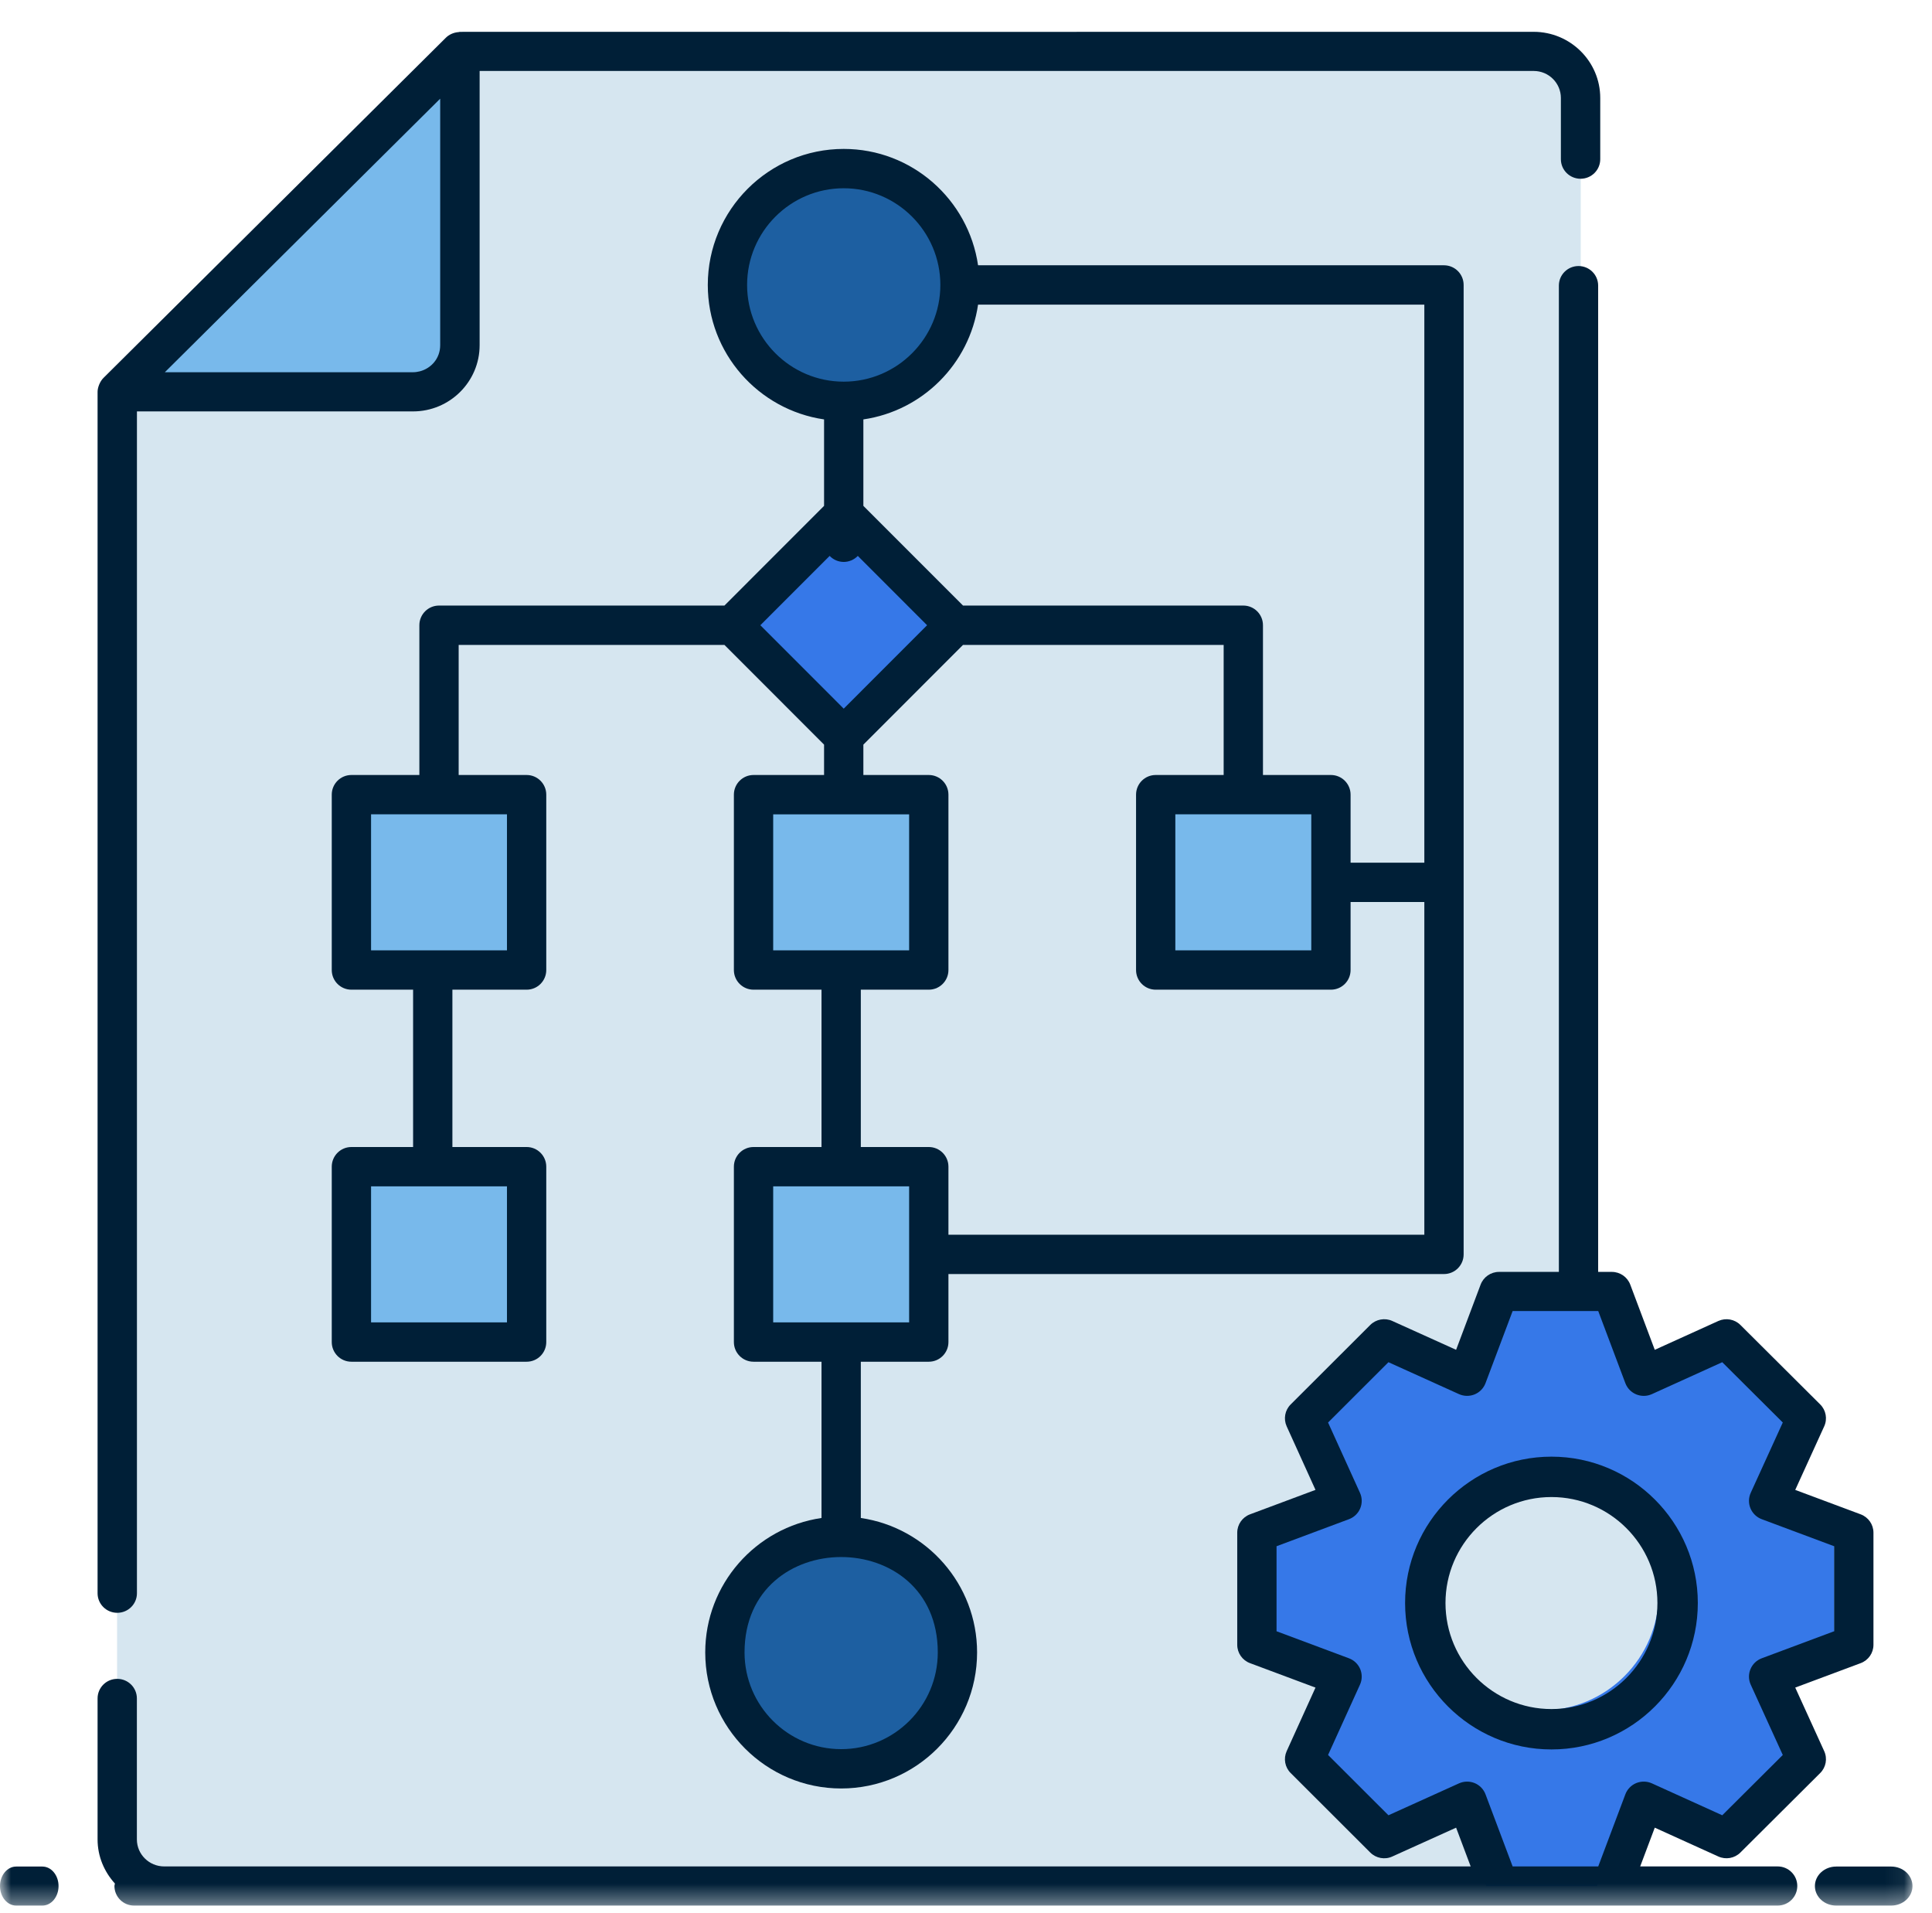
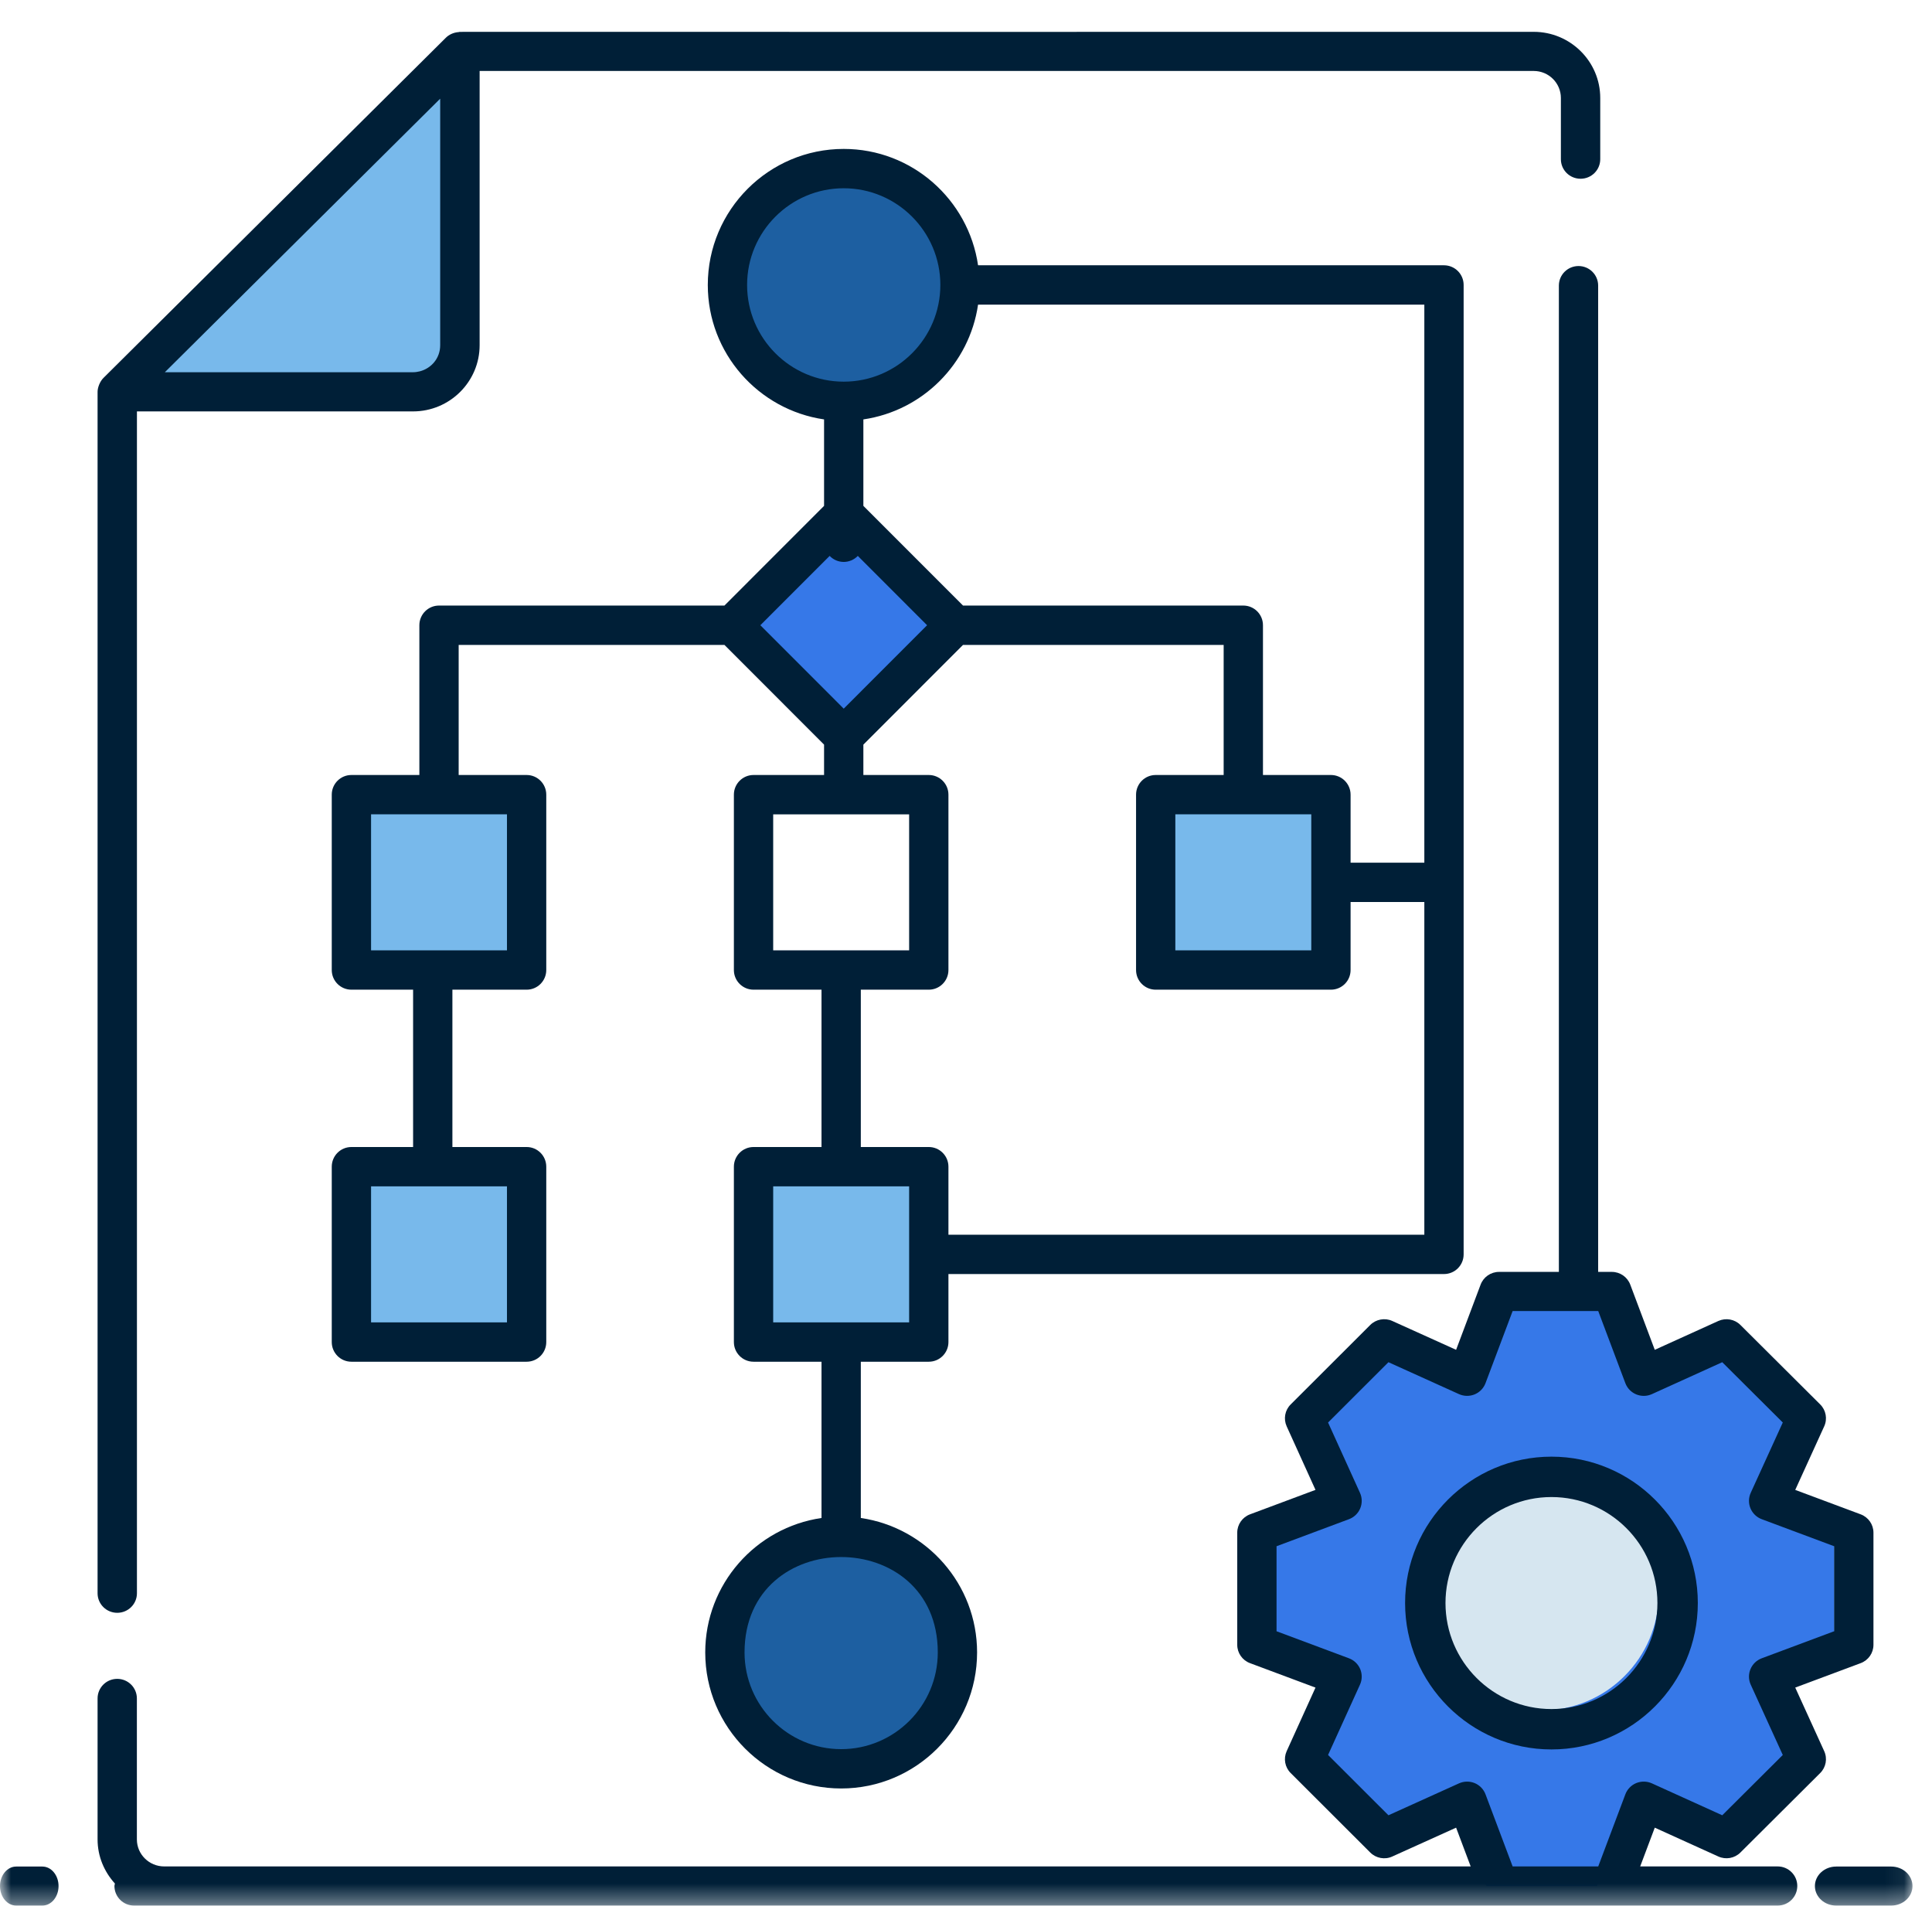
<svg xmlns="http://www.w3.org/2000/svg" xmlns:xlink="http://www.w3.org/1999/xlink" width="99px" height="98px" viewBox="0 0 99 98" version="1.1">
  <title>B1EAEF93-6459-4C91-A646-E31DE511CC02</title>
  <defs>
    <polygon id="path-1" points="-0.063 96.63 97.937 96.63 97.937 -0.37 -0.063 -0.37" />
  </defs>
  <g id="Page-1" stroke="none" stroke-width="1" fill="none" fill-rule="evenodd">
    <g id="LP-SEO---Estructura-LP-Solar" transform="translate(-609, -1455)">
      <g id="2" transform="translate(609.063, 1456)">
-         <path d="M80.937,3.035 L80.937,93.225 C80.937,94.205 80.352,95.044 79.515,95.418 C79.212,95.559 78.889,95.63 78.536,95.63 L8.348,95.63 C7.016,95.63 5.937,94.548 5.937,93.225 L5.937,18.215 L21.096,18.215 C22.428,18.215 23.497,17.144 23.497,15.81 L23.497,0.63 L78.536,0.63 C79.858,0.63 80.937,1.711 80.937,3.035" id="Fill-1" fill="#D6E6F0" />
        <path d="M22.937,1.63 L5.937,18.63 L20.609,18.63 C21.895,18.63 22.937,17.587 22.937,16.301 L22.937,1.63 Z" id="Fill-3" fill="#78B9EB" />
        <path d="M42.937,7.63 C46.251,7.63 48.937,10.316 48.937,13.63 C48.937,16.944 46.251,19.63 42.937,19.63 C39.623,19.63 36.937,16.944 36.937,13.63 C36.937,10.316 39.623,7.63 42.937,7.63" id="Fill-5" fill="#1D5FA1" />
        <path d="M42.937,77.63 C46.251,77.63 48.937,80.316 48.937,83.63 C48.937,86.944 46.251,89.63 42.937,89.63 C39.623,89.63 36.937,86.944 36.937,83.63 C36.937,80.316 39.623,77.63 42.937,77.63" id="Fill-7" fill="#1D5FA1" />
        <polygon id="Fill-9" fill="#3678E8" points="37.937 31.13 43.437 25.63 48.937 31.13 43.437 36.63" />
        <mask id="mask-2" fill="white">
          <use xlink:href="#path-1" />
        </mask>
        <g id="Clip-12" />
        <polygon id="Fill-11" fill="#78B9EB" mask="url(#mask-2)" points="58.937 49.63 67.937 49.63 67.937 40.63 58.937 40.63" />
        <polygon id="Fill-13" fill="#78B9EB" mask="url(#mask-2)" points="17.937 49.63 26.937 49.63 26.937 40.63 17.937 40.63" />
-         <polygon id="Fill-14" fill="#78B9EB" mask="url(#mask-2)" points="38.937 49.63 47.937 49.63 47.937 40.63 38.937 40.63" />
        <polygon id="Fill-15" fill="#78B9EB" mask="url(#mask-2)" points="38.937 67.63 47.937 67.63 47.937 58.63 38.937 58.63" />
        <polygon id="Fill-16" fill="#78B9EB" mask="url(#mask-2)" points="17.937 67.63 26.937 67.63 26.937 58.63 17.937 58.63" />
        <polygon id="Fill-17" fill="#3678E8" mask="url(#mask-2)" points="93.937 83.46 89.657 85.064 91.55 89.233 87.54 93.243 83.381 91.349 81.777 95.63 76.107 95.63 74.503 91.349 70.334 93.243 66.334 89.233 68.217 85.064 63.937 83.46 63.937 77.799 68.217 76.195 66.334 72.027 70.334 68.017 74.503 69.91 76.107 65.63 81.777 65.63 83.381 69.91 87.54 68.017 91.55 72.027 89.657 76.195 93.937 77.799" />
        <path d="M78.937,86.63 C75.624,86.63 72.937,83.944 72.937,80.629 C72.937,77.316 75.624,74.63 78.937,74.63 C82.25,74.63 84.937,77.316 84.937,80.629 C84.937,83.944 82.25,86.63 78.937,86.63" id="Fill-18" fill="#D6E6F0" mask="url(#mask-2)" />
        <path d="M22.493,16.687 C22.493,17.354 22.039,17.873 21.449,18.025 C21.337,18.052 21.223,18.071 21.101,18.071 L8.384,18.071 L22.493,4.056 L22.493,16.687 Z M5.945,81.63 C6.503,81.63 6.954,81.182 6.954,80.628 L6.954,20.078 L21.101,20.078 C22.983,20.078 24.514,18.557 24.514,16.686 L24.514,2.636 L78.529,2.636 C79.296,2.636 79.92,3.256 79.92,4.019 L79.92,7.156 C79.92,7.71 80.371,8.158 80.929,8.158 C81.486,8.158 81.937,7.71 81.937,7.156 L81.937,4.019 C81.937,2.151 80.408,0.631 78.529,0.631 C18.35,0.643 23.901,0.614 23.439,0.644 C23.175,0.662 22.935,0.779 22.779,0.938 L5.243,18.358 C5.054,18.541 4.937,18.859 4.937,19.074 L4.937,80.628 C4.937,81.182 5.388,81.63 5.945,81.63 L5.945,81.63 Z" id="Fill-19" fill="#001F37" mask="url(#mask-2)" />
        <path d="M39.557,66.751 L46.523,66.751 L46.523,59.782 L39.557,59.782 L39.557,66.751 Z M44.047,49.705 L47.53,49.705 C48.086,49.705 48.537,49.255 48.537,48.698 L48.537,39.714 C48.537,39.157 48.086,38.706 47.53,38.706 L44.178,38.706 L44.178,37.15 L49.284,32.041 L62.64,32.041 L62.64,38.706 L59.157,38.706 C58.601,38.706 58.151,39.157 58.151,39.714 L58.151,48.698 C58.151,49.255 58.601,49.705 59.157,49.705 L68.137,49.705 C68.693,49.705 69.144,49.255 69.144,48.698 L69.144,45.214 L72.923,45.214 L72.923,62.259 L48.537,62.259 L48.537,58.774 C48.537,58.217 48.086,57.766 47.53,57.766 L44.047,57.766 L44.047,49.705 Z M39.557,47.69 L46.523,47.69 L46.523,40.722 L39.557,40.722 L39.557,47.69 Z M42.45,27.481 C42.848,27.893 43.495,27.892 43.893,27.481 L47.443,31.033 L43.171,35.307 L38.899,31.033 L42.45,27.481 Z M38.22,13.6 C38.22,10.868 40.441,8.645 43.171,8.645 C45.901,8.645 48.123,10.868 48.123,13.6 C48.123,16.331 45.901,18.554 43.171,18.554 C40.441,18.554 38.22,16.331 38.22,13.6 L38.22,13.6 Z M60.164,47.69 L67.13,47.69 L67.13,40.721 L60.164,40.721 L60.164,47.69 Z M72.923,43.198 L69.144,43.198 L69.144,39.714 C69.144,39.157 68.693,38.706 68.137,38.706 L64.654,38.706 L64.654,31.033 C64.654,30.476 64.203,30.025 63.647,30.025 L49.284,30.025 L44.178,24.917 L44.178,20.488 C47.213,20.045 49.613,17.644 50.055,14.607 L72.923,14.607 L72.923,43.198 Z M47.991,83.66 C47.991,86.392 45.77,88.615 43.041,88.615 C40.311,88.615 38.089,86.392 38.089,83.66 C38.089,77.142 47.991,77.145 47.991,83.66 L47.991,83.66 Z M18.951,47.69 L25.915,47.69 L25.915,40.721 L18.951,40.721 L18.951,47.69 Z M18.951,66.751 L25.915,66.751 L25.915,59.782 L18.951,59.782 L18.951,66.751 Z M47.53,68.766 C48.086,68.766 48.537,68.316 48.537,67.759 L48.537,64.274 L73.93,64.274 C74.487,64.274 74.937,63.824 74.937,63.267 L74.937,13.6 C74.937,13.043 74.487,12.592 73.93,12.592 L50.055,12.592 C49.565,9.226 46.67,6.63 43.171,6.63 C39.33,6.63 36.206,9.756 36.206,13.6 C36.206,17.1 38.8,19.997 42.164,20.488 L42.164,24.917 L37.059,30.025 L22.433,30.025 C21.877,30.025 21.426,30.476 21.426,31.033 L21.426,38.706 L17.944,38.706 C17.387,38.706 16.937,39.157 16.937,39.714 L16.937,48.698 C16.937,49.255 17.387,49.705 17.944,49.705 L21.105,49.705 L21.105,57.766 L17.944,57.766 C17.387,57.766 16.937,58.217 16.937,58.774 L16.937,67.759 C16.937,68.316 17.387,68.766 17.944,68.766 L26.923,68.766 C27.479,68.766 27.929,68.316 27.929,67.759 L27.929,58.774 C27.929,58.217 27.479,57.766 26.923,57.766 L23.119,57.766 L23.119,49.705 L26.923,49.705 C27.479,49.705 27.929,49.255 27.929,48.698 L27.929,39.714 C27.929,39.157 27.479,38.706 26.923,38.706 L23.44,38.706 L23.44,32.041 L37.059,32.041 L42.164,37.15 L42.164,38.706 L38.55,38.706 C37.994,38.706 37.543,39.157 37.543,39.714 L37.543,48.698 C37.543,49.255 37.994,49.705 38.55,49.705 L42.033,49.705 L42.033,57.766 L38.55,57.766 C37.994,57.766 37.543,58.217 37.543,58.774 L37.543,67.759 C37.543,68.316 37.994,68.766 38.55,68.766 L42.033,68.766 L42.033,76.772 C38.669,77.263 36.075,80.16 36.075,83.66 C36.075,87.504 39.199,90.63 43.041,90.63 C46.881,90.63 50.005,87.504 50.005,83.66 C50.005,80.16 47.411,77.263 44.047,76.772 L44.047,68.766 L47.53,68.766 Z" id="Fill-20" fill="#001F37" mask="url(#mask-2)" />
        <path d="M2.107,94.63 L0.767,94.63 C0.308,94.63 -0.063,95.077 -0.063,95.63 C-0.063,96.183 0.308,96.63 0.767,96.63 L2.107,96.63 C2.566,96.63 2.937,96.183 2.937,95.63 C2.937,95.077 2.566,94.63 2.107,94.63" id="Fill-21" fill="#001F37" mask="url(#mask-2)" />
        <path d="M96.845,94.63 L94.029,94.63 C93.425,94.63 92.937,95.077 92.937,95.63 C92.937,96.183 93.425,96.63 94.029,96.63 L96.845,96.63 C97.449,96.63 97.937,96.183 97.937,95.63 C97.937,95.077 97.449,94.63 96.845,94.63" id="Fill-22" fill="#001F37" mask="url(#mask-2)" />
        <path d="M88.189,92.003 L84.584,90.368 C84.331,90.254 84.04,90.249 83.781,90.354 C83.524,90.46 83.322,90.669 83.224,90.929 L81.834,94.624 L77.448,94.624 L76.058,90.929 C75.96,90.669 75.758,90.461 75.501,90.354 C75.243,90.249 74.953,90.254 74.699,90.368 L71.084,92.003 L67.99,88.913 L69.625,85.312 C69.74,85.06 69.744,84.771 69.638,84.514 C69.53,84.257 69.322,84.058 69.06,83.96 L65.35,82.575 L65.35,78.219 L69.06,76.834 C69.322,76.737 69.53,76.537 69.638,76.28 C69.744,76.024 69.74,75.735 69.625,75.482 L67.99,71.881 L71.084,68.791 L74.699,70.426 C74.952,70.54 75.244,70.545 75.501,70.439 C75.758,70.333 75.96,70.125 76.058,69.865 L77.448,66.17 L81.834,66.17 L83.224,69.865 C83.433,70.418 84.063,70.663 84.584,70.426 L88.189,68.791 L91.291,71.88 L89.649,75.481 C89.533,75.734 89.528,76.023 89.636,76.279 C89.743,76.536 89.951,76.737 90.213,76.834 L93.923,78.219 L93.923,82.575 L90.213,83.96 C89.951,84.058 89.743,84.258 89.636,84.515 C89.528,84.771 89.533,85.06 89.649,85.313 L91.291,88.914 L88.189,92.003 Z M91.929,85.461 L95.283,84.209 C95.676,84.062 95.937,83.689 95.937,83.27 L95.937,77.524 C95.937,77.106 95.676,76.732 95.283,76.585 L91.929,75.333 L93.413,72.077 C93.587,71.697 93.505,71.249 93.208,70.954 L89.119,66.882 C88.822,66.586 88.372,66.506 87.99,66.678 L84.731,68.156 L83.475,64.815 C83.327,64.424 82.952,64.164 82.532,64.164 L81.83,64.164 L81.83,13.633 C81.83,13.078 81.38,12.63 80.824,12.63 C80.267,12.63 79.817,13.078 79.817,13.633 L79.817,64.164 L76.75,64.164 C76.33,64.164 75.955,64.424 75.807,64.815 L74.551,68.156 L71.281,66.678 C70.902,66.505 70.449,66.587 70.152,66.883 L66.074,70.955 C65.778,71.249 65.697,71.696 65.869,72.076 L67.346,75.332 L63.99,76.585 C63.597,76.732 63.336,77.106 63.336,77.524 L63.336,83.27 C63.336,83.689 63.597,84.062 63.99,84.209 L67.346,85.462 L65.869,88.718 C65.697,89.098 65.778,89.545 66.074,89.839 L70.152,93.911 C70.449,94.208 70.902,94.291 71.281,94.116 L74.551,92.638 L75.298,94.624 L8.351,94.624 C7.579,94.624 6.951,94.003 6.951,93.24 L6.951,86.017 C6.951,85.463 6.501,85.014 5.944,85.014 C5.387,85.014 4.937,85.463 4.937,86.017 L4.937,93.24 C4.937,94.112 5.28,94.9 5.826,95.501 C5.82,95.544 5.801,95.582 5.801,95.627 C5.801,96.181 6.251,96.63 6.807,96.63 L91.027,96.63 C91.584,96.63 92.034,96.181 92.034,95.627 C92.034,95.073 91.584,94.624 91.027,94.624 L83.984,94.624 L84.731,92.638 L87.99,94.116 C88.371,94.289 88.822,94.208 89.119,93.912 L93.208,89.84 C93.505,89.545 93.587,89.097 93.413,88.717 L91.929,85.461 Z" id="Fill-23" fill="#001F37" mask="url(#mask-2)" />
        <path d="M79.437,86.561 C76.443,86.561 74.007,84.124 74.007,81.128 C74.007,78.134 76.443,75.699 79.437,75.699 C82.432,75.699 84.867,78.134 84.867,81.128 C84.867,84.124 82.432,86.561 79.437,86.561 M79.437,73.63 C75.301,73.63 71.937,76.993 71.937,81.128 C71.937,85.265 75.301,88.63 79.437,88.63 C83.573,88.63 86.937,85.265 86.937,81.128 C86.937,76.993 83.573,73.63 79.437,73.63" id="Fill-24" fill="#001F37" mask="url(#mask-2)" />
      </g>
    </g>
  </g>
</svg>